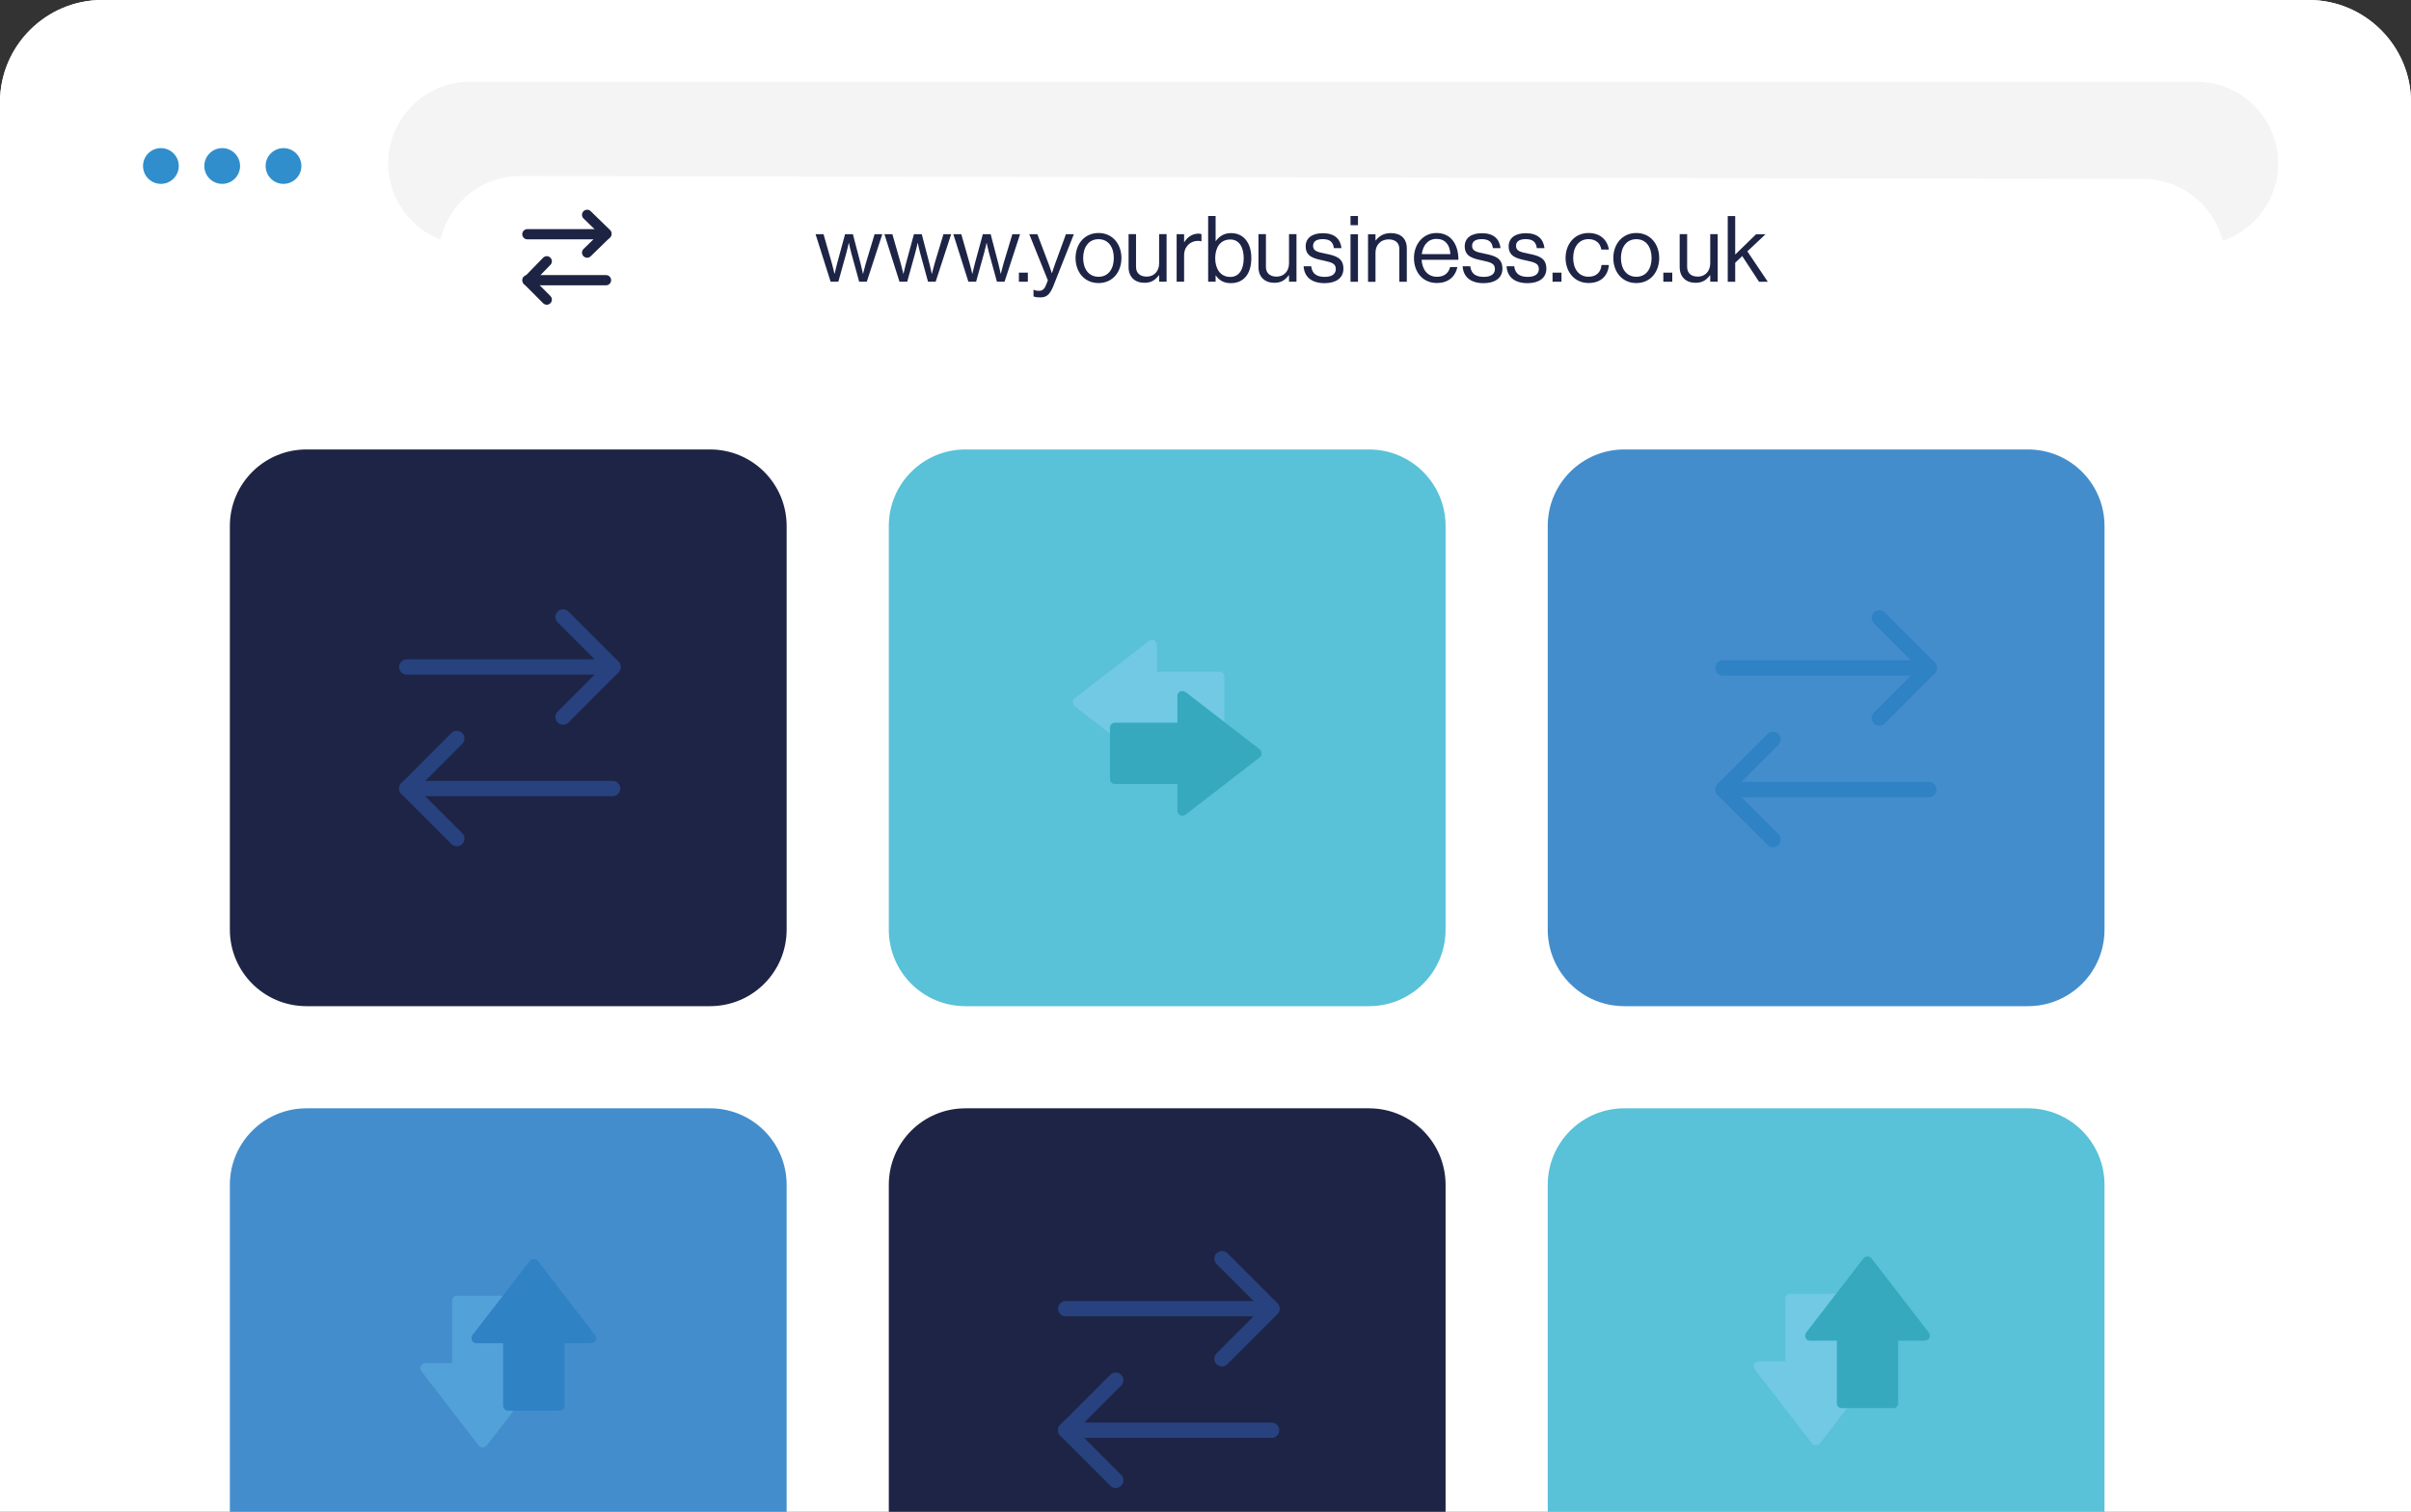
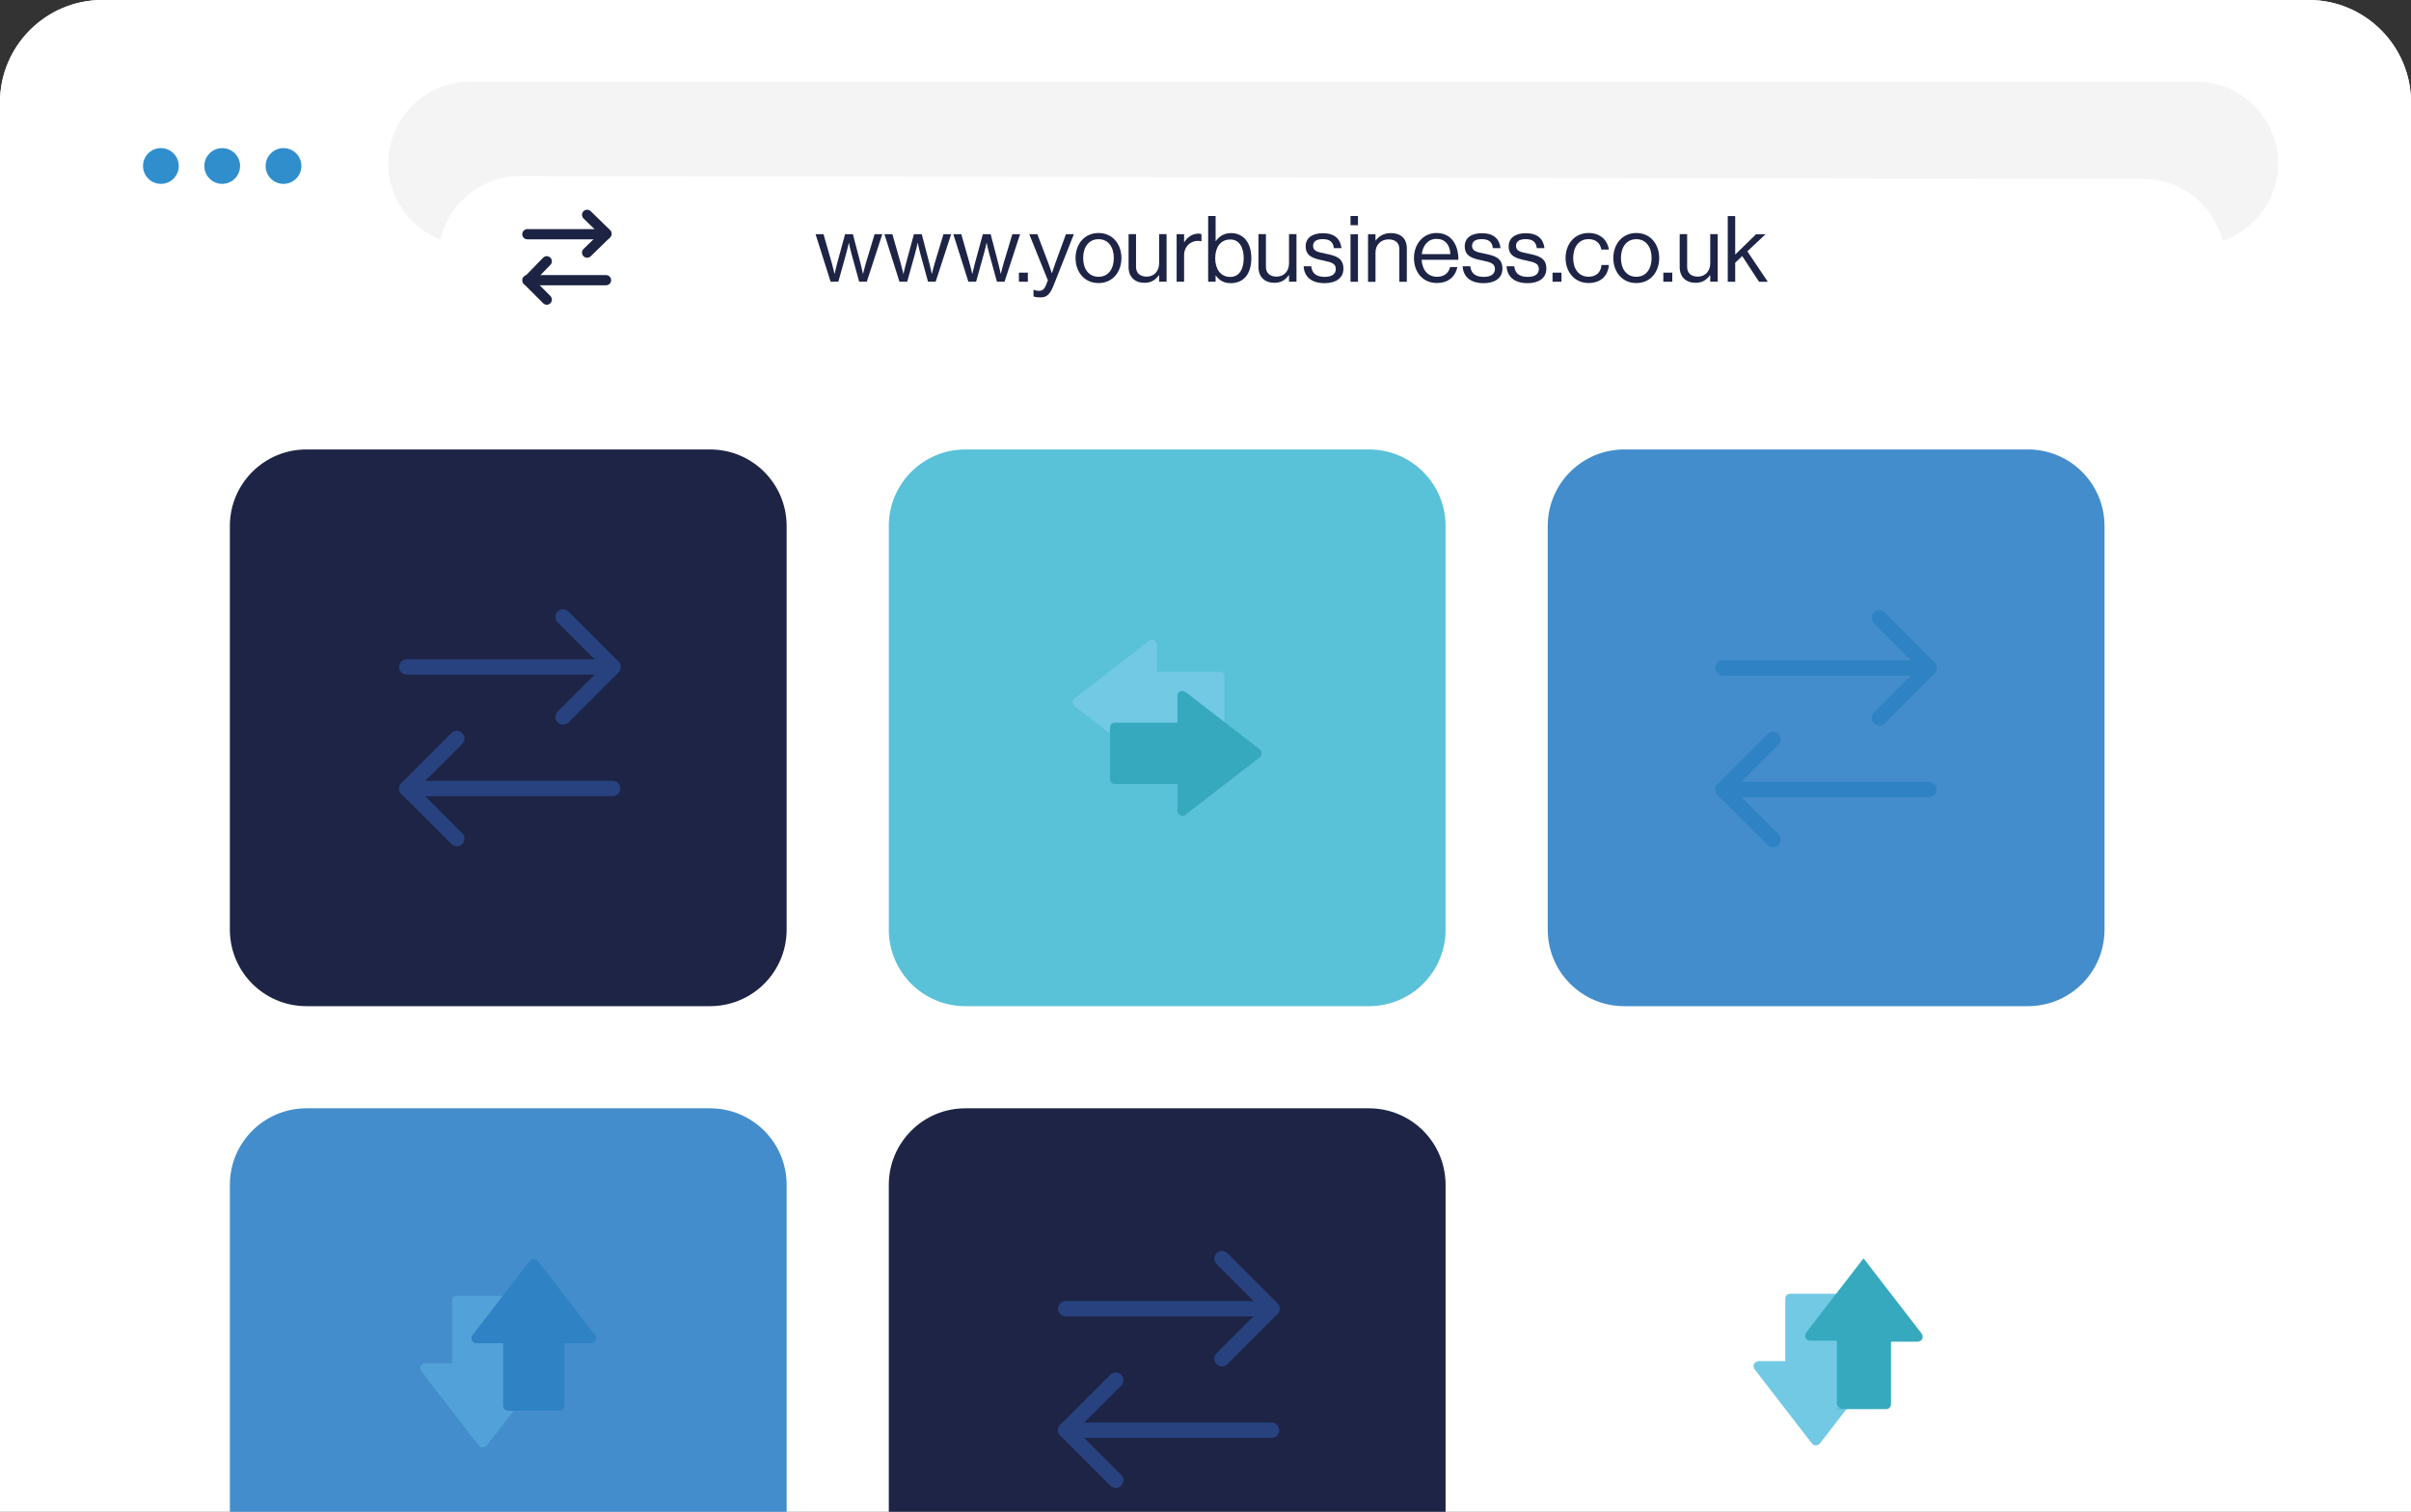
<svg xmlns="http://www.w3.org/2000/svg" id="a" height="296" width="472" viewBox="0 0 472 296">
  <rect x="0" y="0" width="472" height="296" fill="#333333" stroke="none" />
  <g id="b">
    <path id="c" d="M20,0H452c11,0,20,9,20,20V296H0V20C0,9,9,0,20,0Z" fill="#fff" />
    <path id="d" d="M20,0H452c11,0,20,9,20,20V60H0V20C0,9,9,0,20,0Z" fill="#fff" />
    <path id="e" d="M92,16H430c8.8,0,16,7.2,16,16s-7.2,16-16,16H92c-8.8,0-16-7.2-16-16s7.2-16,16-16Z" fill="#f5f4f5" />
    <g id="f">
      <circle id="g" cx="31.5" cy="32.5" r="3.5" fill="#308ecd" />
      <circle id="h" cx="55.5" cy="32.5" r="3.5" fill="#308ecd" />
      <circle id="i" cx="43.5" cy="32.5" r="3.5" fill="#308ecd" />
    </g>
    <path id="j" d="M60,88h79c8.3,0,15,6.7,15,15v79c0,8.3-6.7,15-15,15H60c-8.3,0-15-6.7-15-15V103c0-8.3,6.7-15,15-15Z" fill="#1e2445" />
    <path id="k" d="M189,88h79c8.3,0,15,6.7,15,15v79c0,8.3-6.7,15-15,15h-79c-8.3,0-15-6.7-15-15V103c0-8.3,6.7-15,15-15Z" fill="#59c1d8" />
    <path id="l" d="M318,88h79c8.3,0,15,6.7,15,15v79c0,8.3-6.7,15-15,15h-79c-8.3,0-15-6.7-15-15V103c0-8.3,6.7-15,15-15Z" fill="#438dcc" />
    <path id="m" d="M60,217h79c8.3,0,15,6.7,15,15v64H45v-64c0-8.3,6.7-15,15-15Z" fill="#438dcc" />
    <path id="n" d="M189,217h79c8.3,0,15,6.7,15,15v64h-109v-64c0-8.3,6.7-15,15-15Z" fill="#1e2445" />
-     <path id="o" d="M318,217h79c8.3,0,15,6.7,15,15v64h-109v-64c0-8.3,6.7-15,15-15Z" fill="#59c1d8" />
    <g id="p">
      <path id="q" d="M337.31,130.78h40.3" fill="none" stroke="#2f82c4" stroke-linecap="round" stroke-width="3" />
      <path id="r" d="M337.31,154.59h40.3" fill="none" stroke="#2f82c4" stroke-linecap="round" stroke-width="3" />
      <path id="s" d="M367.91,120.98l9.8,9.8-9.8,9.8" fill="none" stroke="#2f82c4" stroke-linecap="round" stroke-linejoin="round" stroke-width="3" />
      <path id="t" d="M347.11,164.38l-9.8-9.8,9.8-9.8" fill="none" stroke="#2f82c4" stroke-linecap="round" stroke-linejoin="round" stroke-width="3" />
    </g>
    <g id="u">
      <path id="v" d="M101.87,34.46l317.76,.57c8.79,.02,15.98,7.22,15.96,16.02-.02,8.79-7.22,15.98-16.02,15.96l-317.76-.57c-8.79-.02-15.98-7.22-15.96-16.02s7.22-15.98,16.02-15.96Z" fill="#fff" />
      <g id="w">
        <path id="x" d="M103.24,45.86h15.4" fill="none" stroke="#1d2342" stroke-linecap="round" stroke-width="2" />
        <path id="y" d="M103.24,54.86h15.4" fill="none" stroke="#1d2342" stroke-linecap="round" stroke-width="2" />
        <path id="z" d="M114.94,42.06l3.8,3.7-3.8,3.7" fill="none" stroke="#1d2342" stroke-linecap="round" stroke-linejoin="round" stroke-width="2" />
        <path id="aa" d="M107.04,58.66l-3.7-3.7,3.7-3.8" fill="none" stroke="#1d2342" stroke-linecap="round" stroke-linejoin="round" stroke-width="2" />
      </g>
      <g isolation="isolate">
        <path d="M159.65,45.85h1.57l1.64,5.74c.22,.77,.5,2,.5,2h.04s.27-1.22,.47-1.96l1.57-5.78h1.53l1.51,5.78c.2,.76,.45,1.96,.45,1.96h.04s.29-1.22,.52-2l1.73-5.74h1.51l-3.04,9.31h-1.49l-1.55-5.64c-.22-.77-.45-1.94-.45-1.94h-.04s-.25,1.17-.47,1.94l-1.57,5.64h-1.51l-2.95-9.31Z" fill="#1e2445" />
        <path d="M173.13,45.85h1.57l1.64,5.74c.22,.77,.5,2,.5,2h.04s.27-1.22,.47-1.96l1.57-5.78h1.53l1.51,5.78c.2,.76,.45,1.96,.45,1.96h.04s.29-1.22,.52-2l1.73-5.74h1.51l-3.04,9.31h-1.49l-1.55-5.64c-.22-.77-.45-1.94-.45-1.94h-.04s-.25,1.17-.47,1.94l-1.57,5.64h-1.51l-2.95-9.31Z" fill="#1e2445" />
        <path d="M186.62,45.85h1.57l1.64,5.74c.22,.77,.5,2,.5,2h.04s.27-1.22,.47-1.96l1.57-5.78h1.53l1.51,5.78c.2,.76,.45,1.96,.45,1.96h.04s.29-1.22,.52-2l1.73-5.74h1.51s-3.04,9.31-3.04,9.31h-1.49l-1.55-5.64c-.22-.77-.45-1.94-.45-1.94h-.04s-.25,1.17-.47,1.94l-1.57,5.64h-1.51l-2.95-9.31Z" fill="#1e2445" />
        <path d="M199.47,53.38h1.75v1.78h-1.75v-1.78Z" fill="#1e2445" />
        <path d="M202.33,58.04v-1.3h.07c.2,.11,.5,.2,.99,.2,.61,0,1.03-.23,1.39-1.13l.36-.92-3.64-9.04h1.58l2.2,5.8c.29,.77,.63,1.82,.63,1.82h.04s.32-1.04,.61-1.82l2.12-5.8h1.55l-3.98,10.06c-.76,1.93-1.48,2.32-2.61,2.32-.56,0-.92-.04-1.31-.2Z" fill="#1e2445" />
        <path d="M210.56,50.52c0-2.7,1.73-4.9,4.5-4.9s4.48,2.2,4.48,4.9-1.69,4.9-4.48,4.9-4.5-2.2-4.5-4.9Zm7.49,0c0-2.05-1.01-3.69-2.99-3.69s-3.01,1.64-3.01,3.69,1.03,3.67,3.01,3.67,2.99-1.62,2.99-3.67Z" fill="#1e2445" />
        <path d="M226.92,55.16v-1.28h-.04c-.67,.9-1.46,1.49-2.81,1.49-1.91,0-3.13-1.15-3.13-3.08v-6.45h1.46v6.41c0,1.21,.77,1.91,2.09,1.91,1.48,0,2.43-1.12,2.43-2.59v-5.73h1.46v9.31h-1.46Z" fill="#1e2445" />
        <path d="M231.81,47.4h.04c.56-.9,1.53-1.66,2.77-1.66,.27,0,.41,.04,.59,.11v1.4h-.05c-.22-.07-.36-.09-.65-.09-1.44,0-2.7,1.08-2.7,2.83v5.17h-1.46v-9.31h1.46v1.55Z" fill="#1e2445" />
        <path d="M238.02,53.94h-.04v1.22h-1.46v-12.87h1.46v4.9h.04c.7-.95,1.64-1.55,2.99-1.55,2.36,0,3.96,1.8,3.96,4.9s-1.49,4.9-4.02,4.9c-1.26,0-2.18-.45-2.93-1.5Zm5.46-3.38c0-2.09-.85-3.67-2.61-3.67-2.04,0-2.97,1.66-2.97,3.67s.97,3.66,2.95,3.66c1.78,0,2.63-1.55,2.63-3.66Z" fill="#1e2445" />
        <path d="M252.35,55.16v-1.28h-.04c-.67,.9-1.46,1.49-2.81,1.49-1.91,0-3.13-1.15-3.13-3.08v-6.45h1.46v6.41c0,1.21,.77,1.91,2.09,1.91,1.48,0,2.43-1.12,2.43-2.59v-5.73h1.46v9.31h-1.46Z" fill="#1e2445" />
        <path d="M255.2,52.14h1.49c.2,1.62,1.28,2.07,2.66,2.07,1.53,0,2.16-.67,2.16-1.53,0-1.04-.72-1.31-2.43-1.67-1.84-.38-3.47-.76-3.47-2.79,0-1.55,1.19-2.56,3.35-2.56,2.3,0,3.44,1.1,3.66,2.92h-1.49c-.14-1.22-.81-1.76-2.2-1.76s-1.87,.59-1.87,1.33c0,1.01,.9,1.21,2.5,1.53,1.87,.38,3.44,.79,3.44,2.93,0,1.87-1.53,2.83-3.67,2.83-2.56,0-3.98-1.21-4.12-3.3Z" fill="#1e2445" />
        <path d="M264.39,42.29h1.46v1.8h-1.46v-1.8Zm0,3.57h1.46v9.31h-1.46v-9.31Z" fill="#1e2445" />
        <path d="M269.29,47.08h.04c.67-.88,1.6-1.44,2.95-1.44,1.94,0,3.13,1.06,3.13,2.99v6.54h-1.46v-6.41c0-1.21-.79-1.89-2.11-1.89-1.48,0-2.56,1.04-2.56,2.58v5.73h-1.46v-9.31h1.46v1.22Z" fill="#1e2445" />
        <path d="M276.81,50.52c0-2.7,1.77-4.9,4.41-4.9,2.79,0,4.29,2.16,4.29,5.24h-7.2c.11,1.89,1.13,3.33,3.01,3.33,1.35,0,2.25-.65,2.57-1.91h1.42c-.43,2-1.89,3.13-4,3.13-2.85,0-4.5-2.2-4.5-4.9Zm1.53-.76h5.6c-.09-1.85-1.04-2.99-2.72-2.99s-2.67,1.3-2.88,2.99Z" fill="#1e2445" />
        <path d="M286.33,52.14h1.5c.2,1.62,1.28,2.07,2.67,2.07,1.53,0,2.16-.67,2.16-1.53,0-1.04-.72-1.31-2.43-1.67-1.84-.38-3.48-.76-3.48-2.79,0-1.55,1.19-2.56,3.35-2.56,2.3,0,3.44,1.1,3.66,2.92h-1.5c-.14-1.22-.81-1.76-2.2-1.76s-1.87,.59-1.87,1.33c0,1.01,.9,1.21,2.5,1.53,1.87,.38,3.44,.79,3.44,2.93,0,1.87-1.53,2.83-3.67,2.83-2.56,0-3.98-1.21-4.12-3.3Z" fill="#1e2445" />
        <path d="M294.94,52.14h1.5c.2,1.62,1.28,2.07,2.66,2.07,1.53,0,2.16-.67,2.16-1.53,0-1.04-.72-1.31-2.43-1.67-1.84-.38-3.48-.76-3.48-2.79,0-1.55,1.19-2.56,3.35-2.56,2.3,0,3.44,1.1,3.66,2.92h-1.5c-.14-1.22-.81-1.76-2.2-1.76s-1.87,.59-1.87,1.33c0,1.01,.9,1.21,2.5,1.53,1.87,.38,3.44,.79,3.44,2.93,0,1.87-1.53,2.83-3.67,2.83-2.56,0-3.98-1.21-4.12-3.3Z" fill="#1e2445" />
        <path d="M303.94,53.38h1.75v1.78h-1.75v-1.78Z" fill="#1e2445" />
        <path d="M306.49,50.52c0-2.7,1.73-4.9,4.5-4.9,2.2,0,3.65,1.26,3.98,3.24h-1.48c-.21-1.26-1.1-2.04-2.5-2.04-1.98,0-3.01,1.64-3.01,3.69s1.03,3.67,3.01,3.67c1.51,0,2.41-.86,2.54-2.3h1.44c-.2,2.23-1.66,3.53-3.98,3.53-2.77,0-4.5-2.2-4.5-4.9Z" fill="#1e2445" />
        <path d="M315.84,50.52c0-2.7,1.73-4.9,4.5-4.9s4.48,2.2,4.48,4.9-1.69,4.9-4.48,4.9-4.5-2.2-4.5-4.9Zm7.49,0c0-2.05-1.01-3.69-2.99-3.69s-3.01,1.64-3.01,3.69,1.03,3.67,3.01,3.67,2.99-1.62,2.99-3.67Z" fill="#1e2445" />
        <path d="M325.63,53.38h1.75v1.78h-1.75v-1.78Z" fill="#1e2445" />
        <path d="M334.81,55.16v-1.28h-.04c-.67,.9-1.46,1.49-2.81,1.49-1.91,0-3.13-1.15-3.13-3.08v-6.45h1.46v6.41c0,1.21,.77,1.91,2.09,1.91,1.48,0,2.43-1.12,2.43-2.59v-5.73h1.46v9.31h-1.46Z" fill="#1e2445" />
        <path d="M341.07,50.14l-1.37,1.3v3.73h-1.46v-12.87h1.46v7.54l4.09-3.98h1.85l-3.56,3.35,4,5.96h-1.71l-3.29-5.02Z" fill="#1e2445" />
      </g>
    </g>
    <path id="ab" d="M360.5,253.3c.6,0,1,.4,1,1v12.2h5.2c.6,0,1,.4,1,1,0,.2-.1,.4-.2,.6l-11.2,14.5c-.3,.4-1,.5-1.4,.2l-.2-.2-11.2-14.5c-.3-.4-.3-1.1,.2-1.4,.2-.1,.4-.2,.6-.2h5.2v-12.2c0-.6,.4-1,1-1h10Z" fill="#71c9e4" />
-     <path id="ac" d="M360.6,275.7c-.6,0-1-.4-1-1v-12.2h-5.2c-.6,0-1-.4-1-1,0-.2,.1-.4,.2-.6l11.2-14.5c.3-.4,1-.5,1.4-.2l.2,.2,11.2,14.5c.3,.4,.3,1.1-.2,1.4-.2,.1-.4,.2-.6,.2h-5.2v12.2c0,.6-.4,1-1,1h-10Z" fill="#36a9bf" />
+     <path id="ac" d="M360.6,275.7c-.6,0-1-.4-1-1v-12.2h-5.2c-.6,0-1-.4-1-1,0-.2,.1-.4,.2-.6l11.2-14.5l.2,.2,11.2,14.5c.3,.4,.3,1.1-.2,1.4-.2,.1-.4,.2-.6,.2h-5.2v12.2c0,.6-.4,1-1,1h-10Z" fill="#36a9bf" />
    <path id="ad" d="M239.7,142.5c0,.6-.4,1-1,1h-12.2v5.2c0,.6-.4,1-1,1-.2,0-.4-.1-.6-.2l-14.5-11.2c-.4-.3-.5-1-.2-1.4l.2-.2,14.5-11.2c.4-.3,1.1-.3,1.4,.2,.1,.2,.2,.4,.2,.6v5.2h12.2c.6,0,1,.4,1,1v10Z" fill="#71c9e4" />
    <path id="ae" d="M217.3,142.5c0-.6,.4-1,1-1h12.2v-5.2c0-.6,.4-1,1-1,.2,0,.4,.1,.6,.2l14.5,11.2c.4,.3,.5,1,.2,1.4l-.2,.2-14.5,11.2c-.4,.3-1.1,.3-1.4-.2-.1-.2-.2-.4-.2-.6v-5.2h-12.2c-.6,0-1-.4-1-1v-10Z" fill="#36a9bf" />
    <g id="af">
      <path id="ag" d="M208.63,256.23h40.3" fill="none" stroke="#27427f" stroke-linecap="round" stroke-width="3" />
      <path id="ah" d="M208.63,280.03h40.3" fill="none" stroke="#27427f" stroke-linecap="round" stroke-width="3" />
      <path id="ai" d="M239.23,246.43l9.8,9.8-9.8,9.8" fill="none" stroke="#27427f" stroke-linecap="round" stroke-linejoin="round" stroke-width="3" />
      <path id="aj" d="M218.43,289.83l-9.8-9.8,9.8-9.8" fill="none" stroke="#27427f" stroke-linecap="round" stroke-linejoin="round" stroke-width="3" />
    </g>
    <g id="ak">
      <path id="al" d="M79.63,130.59h40.3" fill="none" stroke="#27427f" stroke-linecap="round" stroke-width="3" />
      <path id="am" d="M79.63,154.39h40.3" fill="none" stroke="#27427f" stroke-linecap="round" stroke-width="3" />
      <path id="an" d="M110.23,120.79l9.8,9.8-9.8,9.8" fill="none" stroke="#27427f" stroke-linecap="round" stroke-linejoin="round" stroke-width="3" />
      <path id="ao" d="M89.43,164.19l-9.8-9.8,9.8-9.8" fill="none" stroke="#27427f" stroke-linecap="round" stroke-linejoin="round" stroke-width="3" />
    </g>
    <path id="ap" d="M99.5,253.7c.6,0,1,.4,1,1v12.2h5.2c.6,0,1,.4,1,1,0,.2-.1,.4-.2,.6l-11.2,14.5c-.3,.4-1,.5-1.4,.2l-.2-.2-11.2-14.5c-.3-.4-.3-1.1,.2-1.4,.2-.1,.4-.2,.6-.2h5.2v-12.2c0-.6,.4-1,1-1h10Z" fill="#52a1d9" />
    <path id="aq" d="M99.5,276.2c-.6,0-1-.4-1-1v-12.2h-5.2c-.6,0-1-.4-1-1,0-.2,.1-.4,.2-.6l11.2-14.5c.3-.4,1-.5,1.4-.2l.2,.2,11.2,14.5c.3,.4,.3,1.1-.2,1.4-.2,.1-.4,.2-.6,.2h-5.2v12.2c0,.6-.4,1-1,1h-10Z" fill="#2f82c4" />
  </g>
</svg>